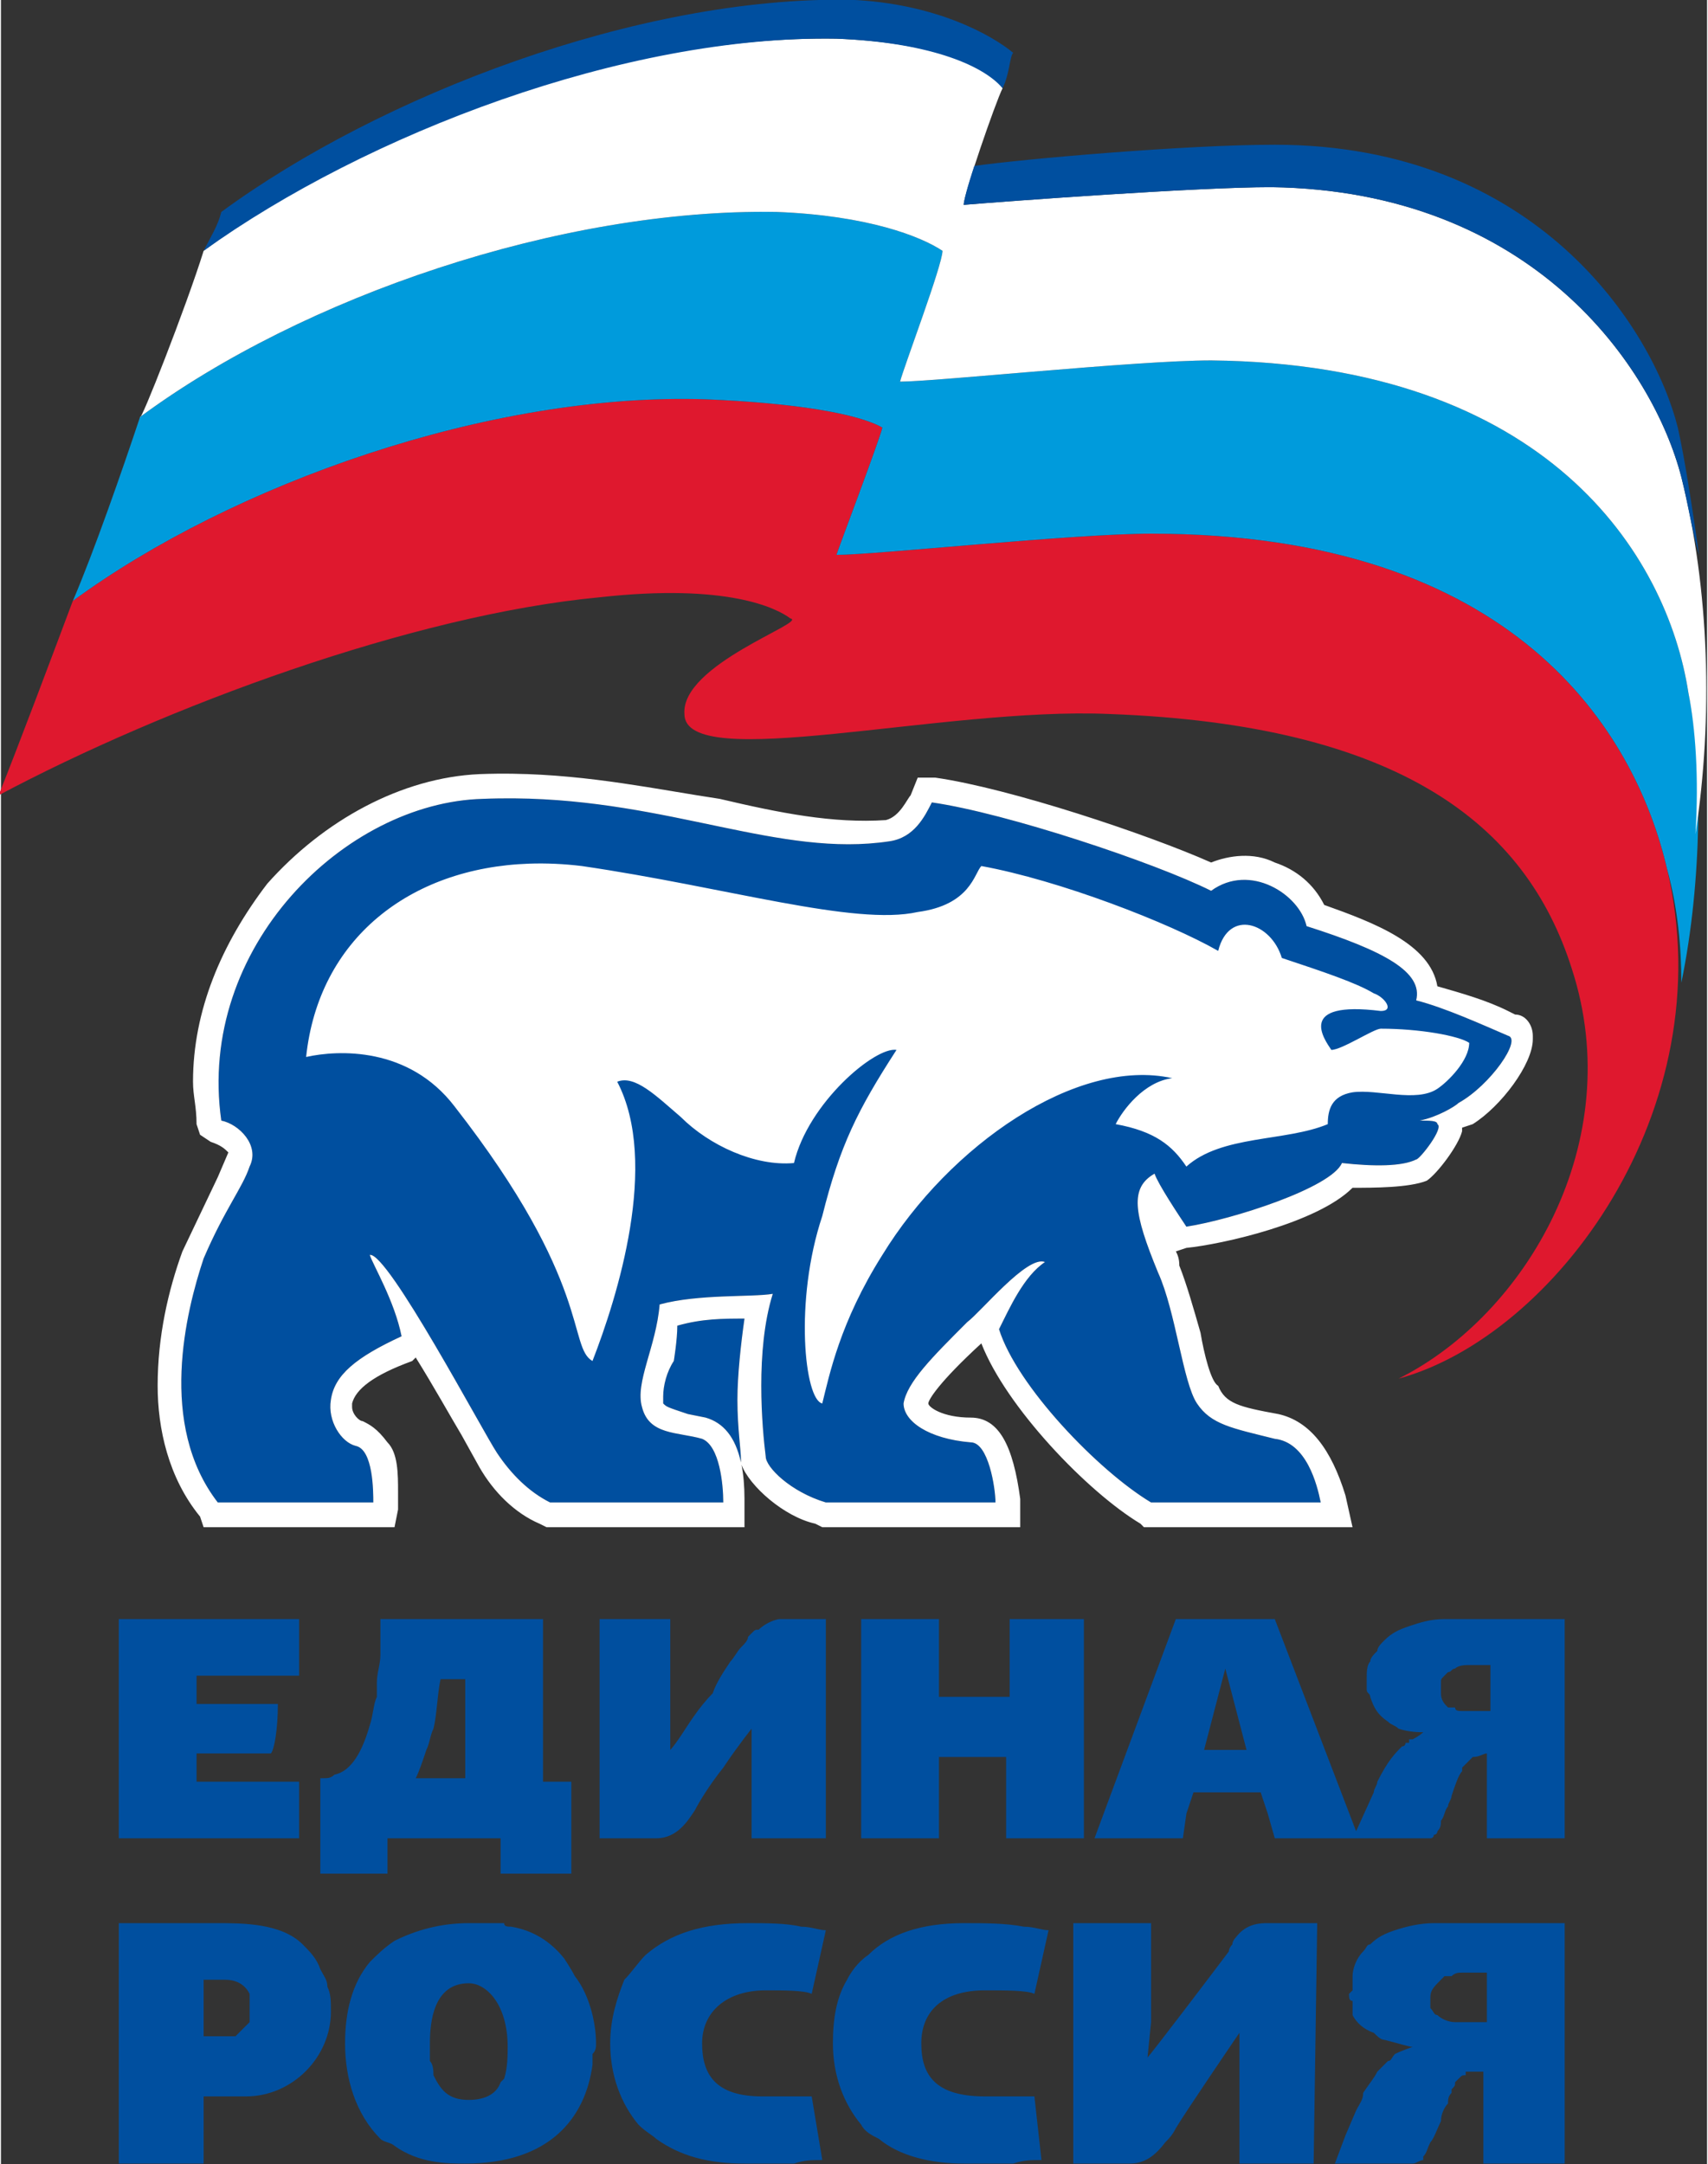
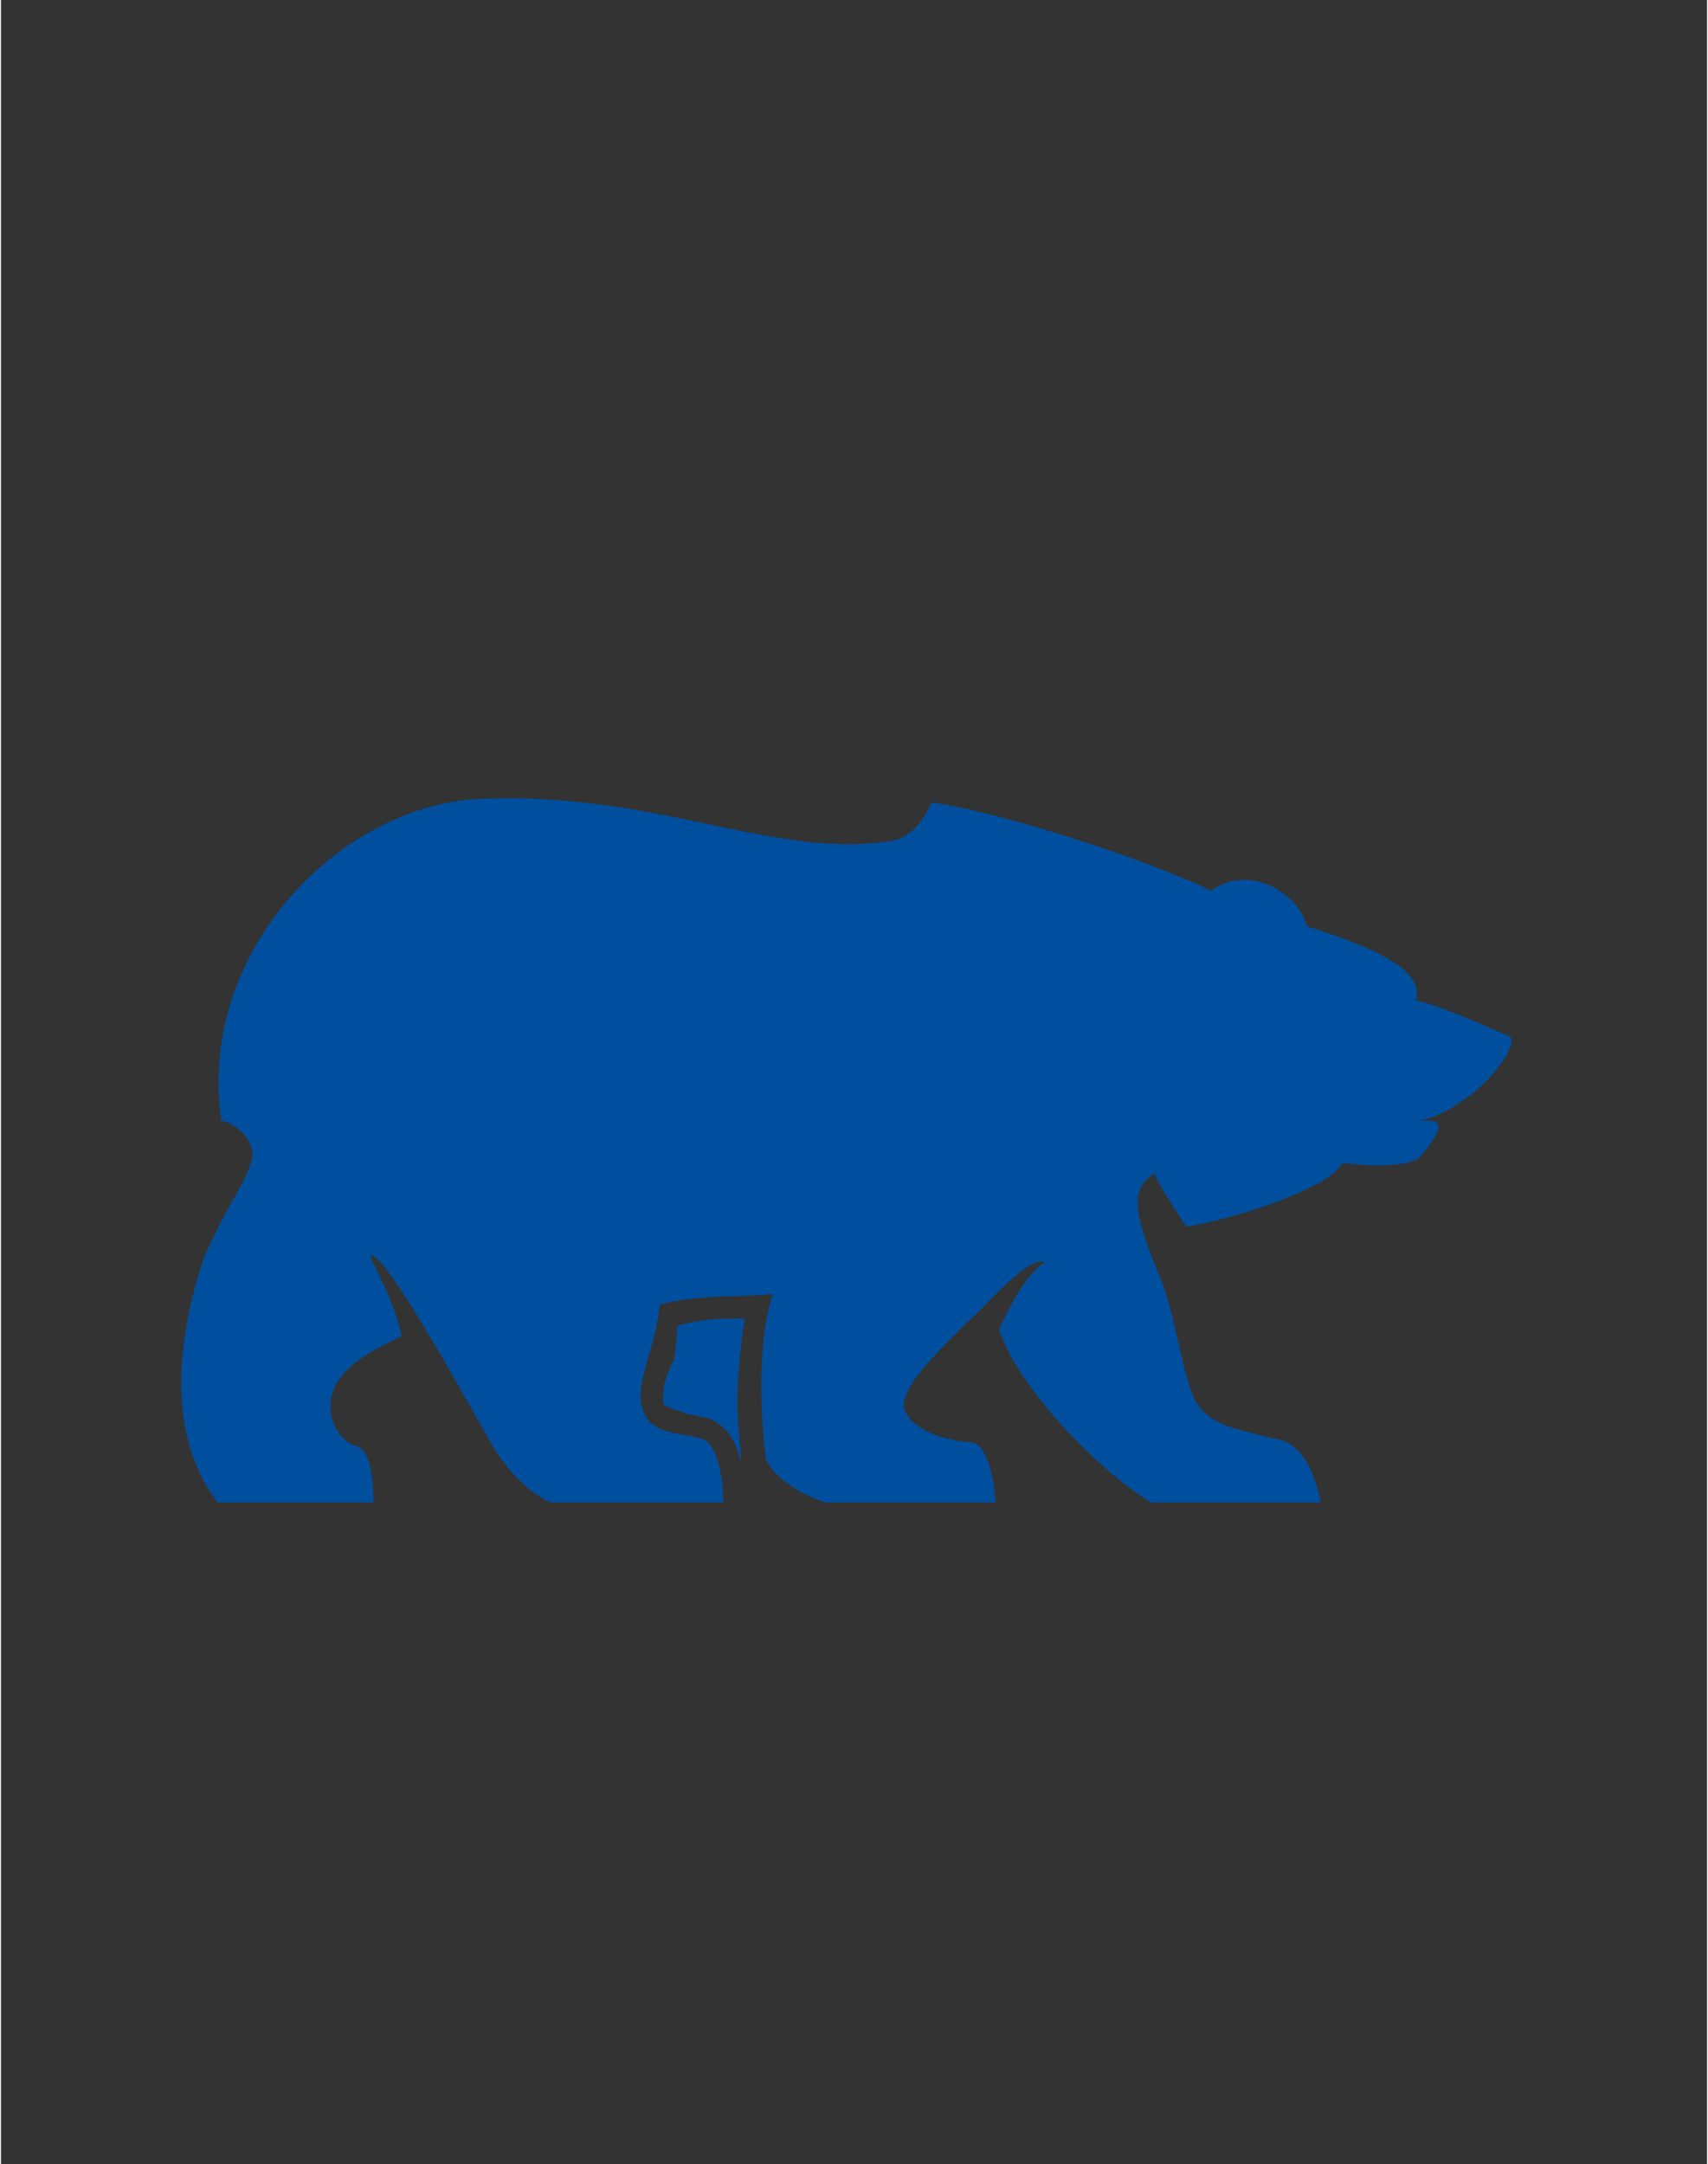
<svg xmlns="http://www.w3.org/2000/svg" xmlns:ns1="http://sodipodi.sourceforge.net/DTD/sodipodi-0.dtd" xmlns:ns2="http://www.inkscape.org/namespaces/inkscape" enable-background="new 0 0 323.712 411.094" height="204.008" viewBox="0 0 185.645 235.472" width="161.019" version="1.1" id="svg70" ns1:docname="통합 러시아 로고.svg" ns2:version="1.3 (0e150ed6c4, 2023-07-21)">
  <rect x="0" y="0" width="185.645" height="235.472" fill="#333333" stroke="none" />
  <defs id="defs74">
    <clipPath clipPathUnits="userSpaceOnUse" id="clipEmfPath1">
-       <path d="M 0,794 H 793.667 V 0.333 H 0 Z" id="path1" />
-     </clipPath>
+       </clipPath>
    <pattern id="EMFhbasepattern" patternUnits="userSpaceOnUse" width="6" height="6" x="0" y="0" />
    <clipPath clipPathUnits="userSpaceOnUse" id="clipEmfPath1-0">
      <path d="M 0,794 H 793.667 V 0.333 H 0 Z" id="path1-3" ns1:nodetypes="ccccc" />
    </clipPath>
    <clipPath clipPathUnits="userSpaceOnUse" id="clipEmfPath1-3">
      <path d="M 0,794 H 793.667 V 0.333 H 0 Z" id="path1-1" ns1:nodetypes="ccccc" />
    </clipPath>
  </defs>
  <ns1:namedview id="namedview72" pagecolor="#505050" bordercolor="#eeeeee" borderopacity="1" ns2:pageshadow="0" ns2:pageopacity="0" ns2:pagecheckerboard="0" showgrid="false" fit-margin-top="0" fit-margin-left="0" fit-margin-right="0" fit-margin-bottom="0" ns2:zoom="2" ns2:cx="14.5" ns2:cy="210.75" ns2:window-width="1920" ns2:window-height="1009" ns2:window-x="-8" ns2:window-y="-8" ns2:window-maximized="1" ns2:current-layer="svg70" ns2:showpageshadow="2" ns2:deskcolor="#d1d1d1" />
-   <path id="path22" clip-path="url(#clipEmfPath1)" style="fill:#004f9f;fill-opacity:1;fill-rule:nonzero;stroke:none" d="m 327.666,300.334 v 20.666 h 17 v -5.334 h -9.666 v -2.666 h 6.666 0.334 c 0.333,-0.333 0.666,-2.333 0.666,-4.666 h -1.332 -6.334 v -2.668 h 9.666 V 300.334 Z m 24.668,0 v 3.332 c 0,1 -0.334,1.668 -0.334,2.668 v 1.332 c -0.333,0.667 -0.333,1.668 -0.666,2.668 -0.667,2.333 -1.667,4.333 -3.334,4.666 -0.333,0.333 -0.667,0.334 -1,0.334 h -0.334 v 9 h 6.334 v -3.334 h 4.666 4.334 1.666 v 3.334 h 6.668 v -8.668 h -2.668 V 300.334 Z m 20.666,0 v 20.666 h 5.334 c 2,0 2.999,-1.666 3.666,-2.666 0.333,-0.667 1.333,-2.333 2.666,-4 1.333,-2 2.668,-3.668 2.668,-3.668 v 2 8.334 h 7 V 300.334 h -4.334 c -0.333,0 -1.333,0.333 -2,1 -0.333,0 -0.333,-10e-4 -0.666,0.332 l -0.334,0.334 c 0,0.333 -0.333,0.667 -0.666,1 -0.333,0.333 -0.667,1.001 -1,1.334 -0.667,1 -1.335,2 -1.668,3 -1.333,1.333 -2.333,3 -3,4 -0.667,1 -1,1.332 -1,1.332 v -3 -9.332 z m 24.666,0 v 20.666 h 7.334 V 313.334 h 6.334 v 7.666 h 7.332 V 300.334 h -7 v 7.332 h -6.666 V 300.334 Z m 29.668,0 -7.668,20.666 h 8.334 l 0.334,-2.334 0.666,-2 h 6.334 l 0.666,2 0.666,2.334 h 7.334 0.334 6.332 0.668 c 0,0 0.332,-6.5e-4 0.332,-0.334 0.333,0 0.334,-0.332 0.334,-0.332 0.333,-0.333 0.334,-0.667 0.334,-1 0.333,-0.333 0.333,-1.001 0.666,-1.334 0,-0.333 0.334,-0.667 0.334,-1 0.333,-1 0.667,-2.001 1,-2.334 V 314.334 c 0.333,-0.333 0.667,-0.667 1,-1 0.667,0 0.999,-0.334 1.332,-0.334 v 8 h 7.334 V 300.334 h -11.334 c -1.333,0 -2.332,0.333 -3.332,0.666 -1,0.333 -1.667,0.667 -2.334,1.334 -0.333,0.333 -0.666,0.667 -0.666,1 -0.333,0.333 -0.668,0.667 -0.668,1 -0.333,0.333 -0.332,0.999 -0.332,1.666 v 1 c 0,0.333 0.332,0.333 0.332,0.666 0.333,1 0.668,1.667 1.668,2.334 0.333,0.333 0.667,0.333 1,0.666 1,0.333 1.999,0.334 2.332,0.334 0,0 -0.333,0.333 -1,0.666 H 449.334 v 0.334 h -0.334 c 0,0 -6.5e-4,0.334 -0.334,0.334 -0.667,0.667 -1.332,1.332 -2.332,3.332 0,0.333 -0.334,0.667 -0.334,1 l -1.666,3.668 -7.668,-20 z m 27.666,4.332 h 2 v 4.334 h -2 -0.666 c -0.333,0 -0.668,-6.5e-4 -0.668,-0.334 h -0.666 c -0.333,-0.333 -0.666,-0.665 -0.666,-1.332 v -0.668 -0.332 c 0,-0.333 -10e-4,-0.335 0.332,-0.668 l 0.334,-0.332 c 0.333,0 0.333,-0.334 0.666,-0.334 0.333,-0.333 1.001,-0.334 1.334,-0.334 z m -23,0.334 2,7.666 h -4 z m -74,1 h 2.334 v 9.334 h -1 -3.668 c 0.333,-0.667 0.667,-1.668 1,-2.668 0.333,-0.667 0.335,-1.333 0.668,-2 0.333,-1.333 0.333,-2.999 0.666,-4.666 z m -30.334,23 v 22.666 h 8 V 345.334 h 4 c 4.333,0 8,-3.667 8,-8 0,-1 0.001,-1.667 -0.332,-2.334 0,-0.667 -0.335,-0.999 -0.668,-1.666 -0.333,-1 -0.999,-1.667 -1.666,-2.334 -2,-2 -5.667,-2 -8,-2 z m 33,0 c -2.667,0 -5,0.666 -7,1.666 -1,0.667 -1.665,1.333 -2.332,2 -1.667,2 -2.334,4.668 -2.334,7.668 0,3.333 1.001,6.667 3.334,9 0.333,0.333 0.999,0.333 1.332,0.666 2.333,1.667 5.001,1.666 6.668,1.666 8,0 11.333,-4.332 12,-9.332 v -1 c 0.333,-0.333 0.332,-0.667 0.332,-1 0,-2 -0.667,-4.667 -2,-6.334 -0.333,-0.667 -1,-1.666 -1,-1.666 -1.333,-1.667 -3,-2.667 -5,-3 -0.333,0 -0.666,-6.6e-4 -0.666,-0.334 z m 26.334,0 c -4.333,0 -7.333,1 -9.666,3 -0.667,0.667 -1.333,1.667 -2,2.334 -0.667,1.667 -1.334,3.667 -1.334,6 0,3 0.999,5.666 2.666,7.666 0.667,0.667 1.335,1.001 1.668,1.334 2.333,1.667 4.999,2.332 8.332,2.332 h 4.668 c 1,-0.333 1.666,-0.332 2.666,-0.332 l -1,-6 H 388.334 c -4.333,0 -5.668,-2 -5.668,-5 0,-3 2.333,-5 6,-5 1.667,0 3.667,-10e-4 4.334,0.332 l 1.334,-6 c -0.667,0 -1.334,-0.332 -2.334,-0.332 -1.333,-0.333 -3.333,-0.334 -5,-0.334 z m 20.334,0 c -4,0 -7,1 -9,3 -1,0.667 -1.667,1.667 -2,2.334 -1,1.667 -1.334,3.667 -1.334,6 0,3 0.999,5.666 2.666,7.666 0.333,0.667 1.001,1.001 1.668,1.334 2,1.667 5,2.332 8,2.332 h 4.666 c 1,-0.333 1.666,-0.332 2.666,-0.332 l -0.666,-6 H 409.334 c -4.667,0 -6,-2 -6,-5 0,-3 2,-5 6,-5 2,0 3.999,-10e-4 4.666,0.332 l 1.334,-6 c -0.667,0 -1.334,-0.332 -2.334,-0.332 -1.667,-0.333 -3.666,-0.334 -5.666,-0.334 z m 10.332,0 v 22.666 h 5.334 c 1.333,0 2.334,-0.667 3.334,-2 0.333,-0.333 0.667,-0.665 1,-1.332 1,-1.667 6,-9 6,-9 v 2.332 10 h 7 V 351.334 l 0.332,-22.334 h -4.666 c -0.667,0 -2,6.6e-4 -3,1.334 0,0 -0.334,0.333 -0.334,0.666 0,0 -0.332,0.333 -0.332,0.666 -2,2.667 -7.335,9.667 -7.668,10 l 0.334,-3.332 v -9.334 z m 34,0 c -1.333,0 -2.666,0.333 -3.666,0.666 -1,0.333 -1.667,0.667 -2.334,1.334 -0.333,0 -0.333,0.333 -0.666,0.666 -0.667,0.667 -1,1.667 -1,2.334 v 0.334 1 l -0.334,0.332 c 0,0.333 6.5e-4,0.668 0.334,0.668 v 1.332 c 0.333,0.667 1,1.335 2,1.668 0.333,0.333 0.667,0.666 1,0.666 1.333,0.333 2.333,0.666 2.666,0.666 0,0 -0.999,0.335 -1.666,0.668 -0.333,0.333 -0.333,0.666 -0.666,0.666 -0.333,0.333 -0.667,0.667 -1,1 -0.333,0.667 -0.667,1 -1.334,2 0,0.667 -0.333,0.999 -0.666,1.666 l -1,2.334 -1,2.666 h 7.332 c 0.333,0 0.667,-0.332 1,-0.332 v -0.334 c 0.333,-0.333 0.335,-0.667 0.668,-1.334 0.333,-0.333 0.667,-1.333 1,-2 0,-0.667 0.333,-1.333 0.666,-1.666 0,-0.333 6.5e-4,-0.667 0.334,-1 v -0.334 c 0.333,-0.333 0.332,-0.333 0.332,-0.666 l 0.334,-0.334 c 0.333,-0.333 0.333,-0.332 0.666,-0.332 v -0.334 h 1.668 v 8.666 h 7.666 v -22.666 z m 2.668,4.666 h 2.332 v 4.668 h -2.332 -0.668 c -0.667,0 -1.333,-0.335 -1.666,-0.668 -0.333,0 -0.333,-0.333 -0.666,-0.666 v -1 c 0,-0.667 0.333,-0.999 1,-1.666 l 0.332,-0.334 h 0.334 0.334 c 0.333,-0.333 0.667,-0.334 1,-0.334 z M 335.666,334.334 h 2 c 1.333,0 2.001,0.665 2.334,1.332 v 1.668 1 l -0.334,0.332 c -0.333,0.333 -0.667,0.667 -1,1 h -1 -2 z m 25,0.332 c 1.667,0 3.668,2 3.668,6 0,0.667 -6.5e-4,2 -0.334,3 l -0.334,0.334 c -0.333,1 -1.333,1.666 -3,1.666 -2,0 -2.665,-0.999 -3.332,-2.332 0,-0.333 -6.5e-4,-1.001 -0.334,-1.334 V 340.334 c 0,-2 0.333,-5.668 3.666,-5.668 z" transform="matrix(1.154,0,0,1.154,-365.303,-170.431)" ns2:label="path33" />
  <path id="path37-1" clip-path="url(#clipEmfPath1-3)" style="display:inline;fill:#004f9f;fill-opacity:1;fill-rule:nonzero;stroke:none" d="m 365.334,222.619 c 14.707,0.14 25.02,5.609 35.332,4.047 2.333,-0.333 3.333,-2.333 4,-3.666 7,1 21.001,5.667 26.334,8.334 3.667,-2.667 8.333,0.332 9,3.332 7.333,2.333 11.001,4.333 10.334,7 2.667,0.667 6.333,2.334 8.666,3.334 1.333,0.333 -1.666,4.667 -4.666,6.334 -0.333,0.333 -2.001,1.333 -3.668,1.666 1,0 1.668,6.5e-4 1.668,0.334 0.667,0.333 -1.667,3.332 -2,3.332 -1.333,0.667 -4,0.667 -7,0.334 -1,2.333 -10.335,5.333 -14.668,6 -0.667,-1 -2.667,-4 -3,-5 -2.333,1.333 -1.999,3.667 0.334,9.334 1.667,3.667 2.333,10.332 3.666,12.332 1.333,2 3.334,2.334 7.334,3.334 3,0.333 4.001,4.333 4.334,6 h -16 c -5,-3 -12.667,-11.001 -14.334,-16.334 1,-2 2.334,-4.999 4.334,-6.332 -1.667,-0.667 -6.001,4.666 -7.334,5.666 -3.333,3.333 -5.667,5.666 -6,7.666 0,1.667 2.334,3.335 6.334,3.668 1.667,0 2.332,4.333 2.332,5.666 h -16 c -3.333,-1 -5.666,-3.334 -5.666,-4.334 -0.333,-2.667 -1.001,-9.999 0.666,-15.332 -2,0.333 -6.999,10e-6 -10.666,1 -0.333,4 -2.333,7.333 -1.666,9.666 0.667,2.667 3.333,2.333 5.666,3 1.667,0.667 2,4.333 2,6 h -16.334 c -2,-1 -3.667,-2.666 -5,-4.666 -1.333,-2 -10.333,-19.001 -12,-18.668 0.333,1 2.333,4.335 3,7.668 -4.333,2 -6.333,3.667 -6.666,6 -0.333,2 1.001,3.999 2.334,4.332 1.667,0.333 1.666,4.334 1.666,5.334 h -14.666 c -5.667,-7.333 -3.001,-18 -1.334,-23 2,-4.667 3.667,-6.666 4.334,-8.666 1,-2 -1.001,-4.001 -2.668,-4.334 -2.333,-16.333 11.668,-30.001 24.668,-30.334 1.021,-0.042 2.02,-0.056 3,-0.047 z m 21.666,49.047 c -0.333,2.333 -0.666,5.335 -0.666,7.668 0,2.667 0.332,4.666 0.332,5.666 v 0.227 c -0.526,-2.409 -1.669,-3.751 -3.332,-4.227 l -1.668,-0.334 c -2,-0.667 -1.999,-0.667 -2.332,-1 v -0.666 c 0,-1 0.333,-2.334 1,-3.334 0,0 0.332,-1.999 0.332,-3.332 2.333,-0.667 4.334,-0.668 6.334,-0.668 z" transform="matrix(1.154,0,0,1.154,-365.693,-170.041)" ns1:nodetypes="cccccccccccccccscccccccccccccccccscccccccccccccssccccsccc" ns2:label="path35" />
  <path id="path37" clip-path="url(#clipEmfPath1)" style="display:inline;fill:#ffffff;fill-opacity:1;fill-rule:nonzero;stroke:none" d="m 365.19,220.296 c -1.043,-0.016 -2.106,-0.005 -3.189,0.037 -7.333,0.333 -14.667,4.332 -20,10.332 -4.333,5.667 -7,12.001 -7,18.668 0,1.333 0.334,2.333 0.334,4 l 0.332,1 1,0.666 c 1,0.333 1.335,0.667 1.668,1 l -1,2.334 -3.334,7 c -1.333,3.667 -2.334,7.999 -2.334,12.666 0,4 1,8.667 4,12.334 l 0.334,1 h 18 l 0.334,-1.668 v -1.666 c 0,-1.667 0,-3.666 -1,-4.666 -1,-1.333 -1.667,-1.667 -2.334,-2 -0.333,0 -1,-0.667 -1,-1.334 v -0.334 c 0.333,-1.333 1.999,-2.667 5.666,-4 l 0.334,-0.332 c 1.667,2.667 3.334,5.665 4.334,7.332 l 1.666,3 c 1.333,2.333 3.333,4.334 5.666,5.334 l 0.668,0.334 h 18.666 v -2.668 c 0,-1.234 -0.099,-2.295 -0.279,-3.215 0.75,1.998 4.001,4.895 6.945,5.549 l 0.668,0.334 h 18.666 v -2.668 c -0.667,-5 -1.999,-7.666 -4.666,-7.666 -2.667,0 -4,-1.001 -4,-1.334 0,-0.333 1,-1.999 5,-5.666 2.333,6 10,14 15,17 l 0.332,0.334 h 19.668 l -0.668,-3 c -1.333,-4.333 -3.332,-7.001 -6.332,-7.668 -3.667,-0.667 -5.001,-0.999 -5.668,-2.666 -0.667,-0.333 -1.333,-3 -1.666,-5 -0.667,-2.333 -1.333,-4.667 -2,-6.334 0,-0.621 -0.143,-0.99 -0.32,-1.336 l 0.986,-0.33 c 3.333,-0.333 12.335,-2.333 15.668,-5.666 2,0 5.333,-10e-4 7,-0.668 1,-0.667 2.999,-3.333 3.332,-4.666 v -0.334 l 1,-0.332 c 2.667,-1.667 5.668,-5.667 5.668,-8 v -0.334 c 0,-1 -0.668,-2 -1.668,-2 l -0.666,-0.334 c -2,-1 -4.333,-1.665 -6.666,-2.332 -0.667,-4 -6.001,-6.001 -10.668,-7.668 -1,-2 -2.666,-3.333 -4.666,-4 -2,-1 -4.333,-0.667 -6,0 -6,-2.667 -19,-7 -26,-8 h -1.666 l -0.668,1.668 c -0.333,0.333 -0.999,1.999 -2.332,2.332 -5,0.333 -10.001,-0.667 -15.668,-2 -5.833,-0.875 -12.176,-2.26 -19.477,-2.369 z m 0.145,2.322 c 14.707,0.14 25.02,5.609 35.332,4.047 2.333,-0.333 3.333,-2.333 4,-3.666 7,1 21.001,5.667 26.334,8.334 3.667,-2.667 8.333,0.332 9,3.332 7.333,2.333 11.001,4.333 10.334,7 2.667,0.667 6.333,2.334 8.666,3.334 1.333,0.333 -1.666,4.667 -4.666,6.334 -0.333,0.333 -2.001,1.333 -3.668,1.666 1,0 1.668,6.5e-4 1.668,0.334 0.667,0.333 -1.667,3.332 -2,3.332 -1.333,0.667 -4,0.667 -7,0.334 -1,2.333 -10.335,5.333 -14.668,6 -0.667,-1 -2.667,-4 -3,-5 -2.333,1.333 -1.999,3.667 0.334,9.334 1.667,3.667 2.333,10.332 3.666,12.332 1.333,2 3.334,2.334 7.334,3.334 3,0.333 4.001,4.333 4.334,6 h -16 c -5,-3 -12.667,-11.001 -14.334,-16.334 1,-2 2.334,-4.999 4.334,-6.332 -1.667,-0.667 -6.001,4.666 -7.334,5.666 -3.333,3.333 -5.667,5.666 -6,7.666 0,1.667 2.334,3.335 6.334,3.668 1.667,0 2.332,4.333 2.332,5.666 h -16 c -3.333,-1 -5.666,-3.334 -5.666,-4.334 -0.333,-2.667 -1.001,-9.999 0.666,-15.332 -2,0.333 -6.999,10e-6 -10.666,1 -0.333,4 -2.333,7.333 -1.666,9.666 0.667,2.667 3.333,2.333 5.666,3 1.667,0.667 2,4.333 2,6 h -16.334 c -2,-1 -3.667,-2.666 -5,-4.666 -1.333,-2 -10.333,-19.001 -12,-18.668 0.333,1 2.333,4.335 3,7.668 -4.333,2 -6.333,3.667 -6.666,6 -0.333,2 1.001,3.999 2.334,4.332 1.667,0.333 1.666,4.334 1.666,5.334 h -14.666 c -5.667,-7.333 -3.001,-18 -1.334,-23 2,-4.667 3.667,-6.666 4.334,-8.666 1,-2 -1.001,-4.001 -2.668,-4.334 -2.333,-16.333 11.668,-30.001 24.668,-30.334 1.021,-0.042 2.02,-0.056 3,-0.047 z m 1.346,6.156 c -11.279,0.396 -19.847,7.141 -21.014,18.225 3,-0.667 9.667,-1.001 14,4.666 13,16.667 10.667,22.667 13,24 2.333,-6 6.334,-18.665 2.334,-26.332 1.667,-0.667 3.667,1.332 6,3.332 2.667,2.667 6.999,4.667 10.666,4.334 1.333,-5.667 7.668,-10.999 9.668,-10.666 -3.667,5.667 -5.333,8.999 -7,15.666 -2.667,8 -1.667,17.333 0,17.666 0.667,-2.667 1.666,-7.667 5.666,-14 6.333,-10.333 18.334,-18.666 27.334,-16.666 -2.667,0.333 -4.667,3.001 -5.334,4.334 3.667,0.667 5.333,2 6.666,4 3.333,-3 9.334,-2.333 13.334,-4 0,-1.333 0.334,-2.667 2.334,-3 2.333,-0.333 6,0.999 8,-0.334 1,-0.667 3,-2.667 3,-4.334 -1,-0.667 -4.667,-1.332 -8.334,-1.332 -0.667,0 -3.666,2 -4.666,2 -0.667,-1 -3.334,-4.668 4.666,-3.668 1.333,0 0.334,-1.333 -0.666,-1.666 -1.667,-1 -4.668,-2.001 -8.668,-3.334 -1,-3.333 -5,-4.666 -6,-0.666 -4.667,-2.667 -14.999,-6.667 -22.332,-8 -0.667,0.667 -1,3.667 -6,4.334 -6,1.333 -18.001,-2.334 -31.668,-4.334 -1.708,-0.208 -3.375,-0.281 -4.986,-0.225 z m 20.32,42.891 c -0.333,2.333 -0.666,5.335 -0.666,7.668 0,2.667 0.332,4.666 0.332,5.666 v 0.227 c -0.526,-2.409 -1.669,-3.751 -3.332,-4.227 l -1.668,-0.334 c -2,-0.667 -1.999,-0.667 -2.332,-1 v -0.666 c 0,-1 0.333,-2.334 1,-3.334 0,0 0.332,-1.999 0.332,-3.332 2.333,-0.667 4.334,-0.668 6.334,-0.668 z" transform="matrix(1.154,0,0,1.154,-365.693,-170.041)" />
  <path style="fill:#df182e;fill-opacity:1;fill-rule:nonzero;stroke:none" clip-path="url(#clipEmfPath1)" d="M 473.667,229.667 C 470.667,216.667 459.333,198 425,198 c -7.333,0 -26,2 -29.667,2 0.333,-1 4,-10.667 4.333,-12 -2.333,-1.333 -8.333,-2.333 -16.667,-2.667 -20.333,-0.667 -44.667,8 -59.667,19 -2,5.333 -5,13.333 -7,18.333 15.667,-8.333 39,-17 56.667,-18.667 12,-1.333 16.667,1 18,2 1.667,0.333 -10.333,4.333 -10,9 0,5.667 24.333,-0.667 40,0 27.333,1 39.333,10.333 43.667,24 5.333,16.333 -4.333,32.667 -16.333,38.667 14.667,-4 30.667,-25.333 25.333,-48 z" id="path39" transform="matrix(1.154,0,0,1.154,-365.303,-170.431)" />
  <path style="fill:#009bdc;fill-opacity:1;fill-rule:nonzero;stroke:none" clip-path="url(#clipEmfPath1)" d="m 383,185.333 c 8.333,0.333 14.333,1.333 16.667,2.667 -0.333,1.333 -4,11 -4.333,12 3.667,0 22.333,-2 29.667,-2 34.333,0 45.667,18.667 48.667,31.667 1,3.667 1.333,7.333 1.333,10.667 2,-9.667 2,-21 0.667,-27.333 -2,-13 -13.333,-31 -45,-31.333 -7,0 -26,2 -29.333,2 0.333,-1.333 4,-11 4,-12.333 -2,-1.333 -7,-3.333 -15.667,-3.667 -20.333,-0.333 -44.667,8 -60,19.333 -1.667,5 -4.333,12.667 -6.333,17.333 15,-11 39.333,-19.667 59.667,-19 z" id="path41" transform="matrix(1.154,0,0,1.154,-365.303,-170.431)" />
-   <path style="fill:#ffffff;fill-opacity:1;fill-rule:nonzero;stroke:none" clip-path="url(#clipEmfPath1)" d="m 475,192.667 c -2.667,-10.333 -14,-27 -38.667,-27.333 -7,0 -25,1.333 -29,1.667 0,-1 3,-9.667 3.667,-11 -1.667,-2.333 -7,-4.333 -15.667,-4.667 C 375,151 351,160 335.667,171.333 c -1.667,5.333 -6,16.333 -6,15.667 15.333,-11.333 39.667,-19.667 60,-19.333 8.667,0.333 13.667,2.333 15.667,3.667 0,1.333 -3.667,11 -4,12.333 3.333,0 22.333,-2 29.333,-2 31.667,0.333 43,18.333 45,31.333 0.667,3.333 1,8 0.667,13.333 1.667,-11 1.333,-23 -1.333,-33.667 z" id="path42" transform="matrix(1.154,0,0,1.154,-365.303,-170.431)" ns2:label="path43" />
  <path style="fill:#004f9f;fill-opacity:1;fill-rule:nonzero;stroke:none" clip-path="url(#clipEmfPath1)" d="m 474.667,188 c -2.333,-9.333 -13.333,-26.667 -38,-26.667 -8.333,0 -23.667,1.333 -28.333,2 -0.667,2 -1,3.333 -1,3.667 4,-0.333 22,-1.667 29,-1.667 24.667,0.333 36,17 38.667,27.333 0.667,2.667 1,5 1.667,7.333 -0.667,-4.667 -1.333,-9 -2,-12 M 411,156 c 0.667,-1.333 0.667,-3 1,-3.333 -2,-1.667 -7.333,-4.667 -15.333,-5 -20,-0.333 -44.333,9 -59.333,20 C 337,169 336.333,170 335.667,171.333 351,160.333 375.333,151 395.333,151.333 403.667,151.667 409,153.667 411,156 Z" id="path43" transform="matrix(1.154,0,0,1.154,-365.303,-170.431)" ns2:label="path45" />
</svg>